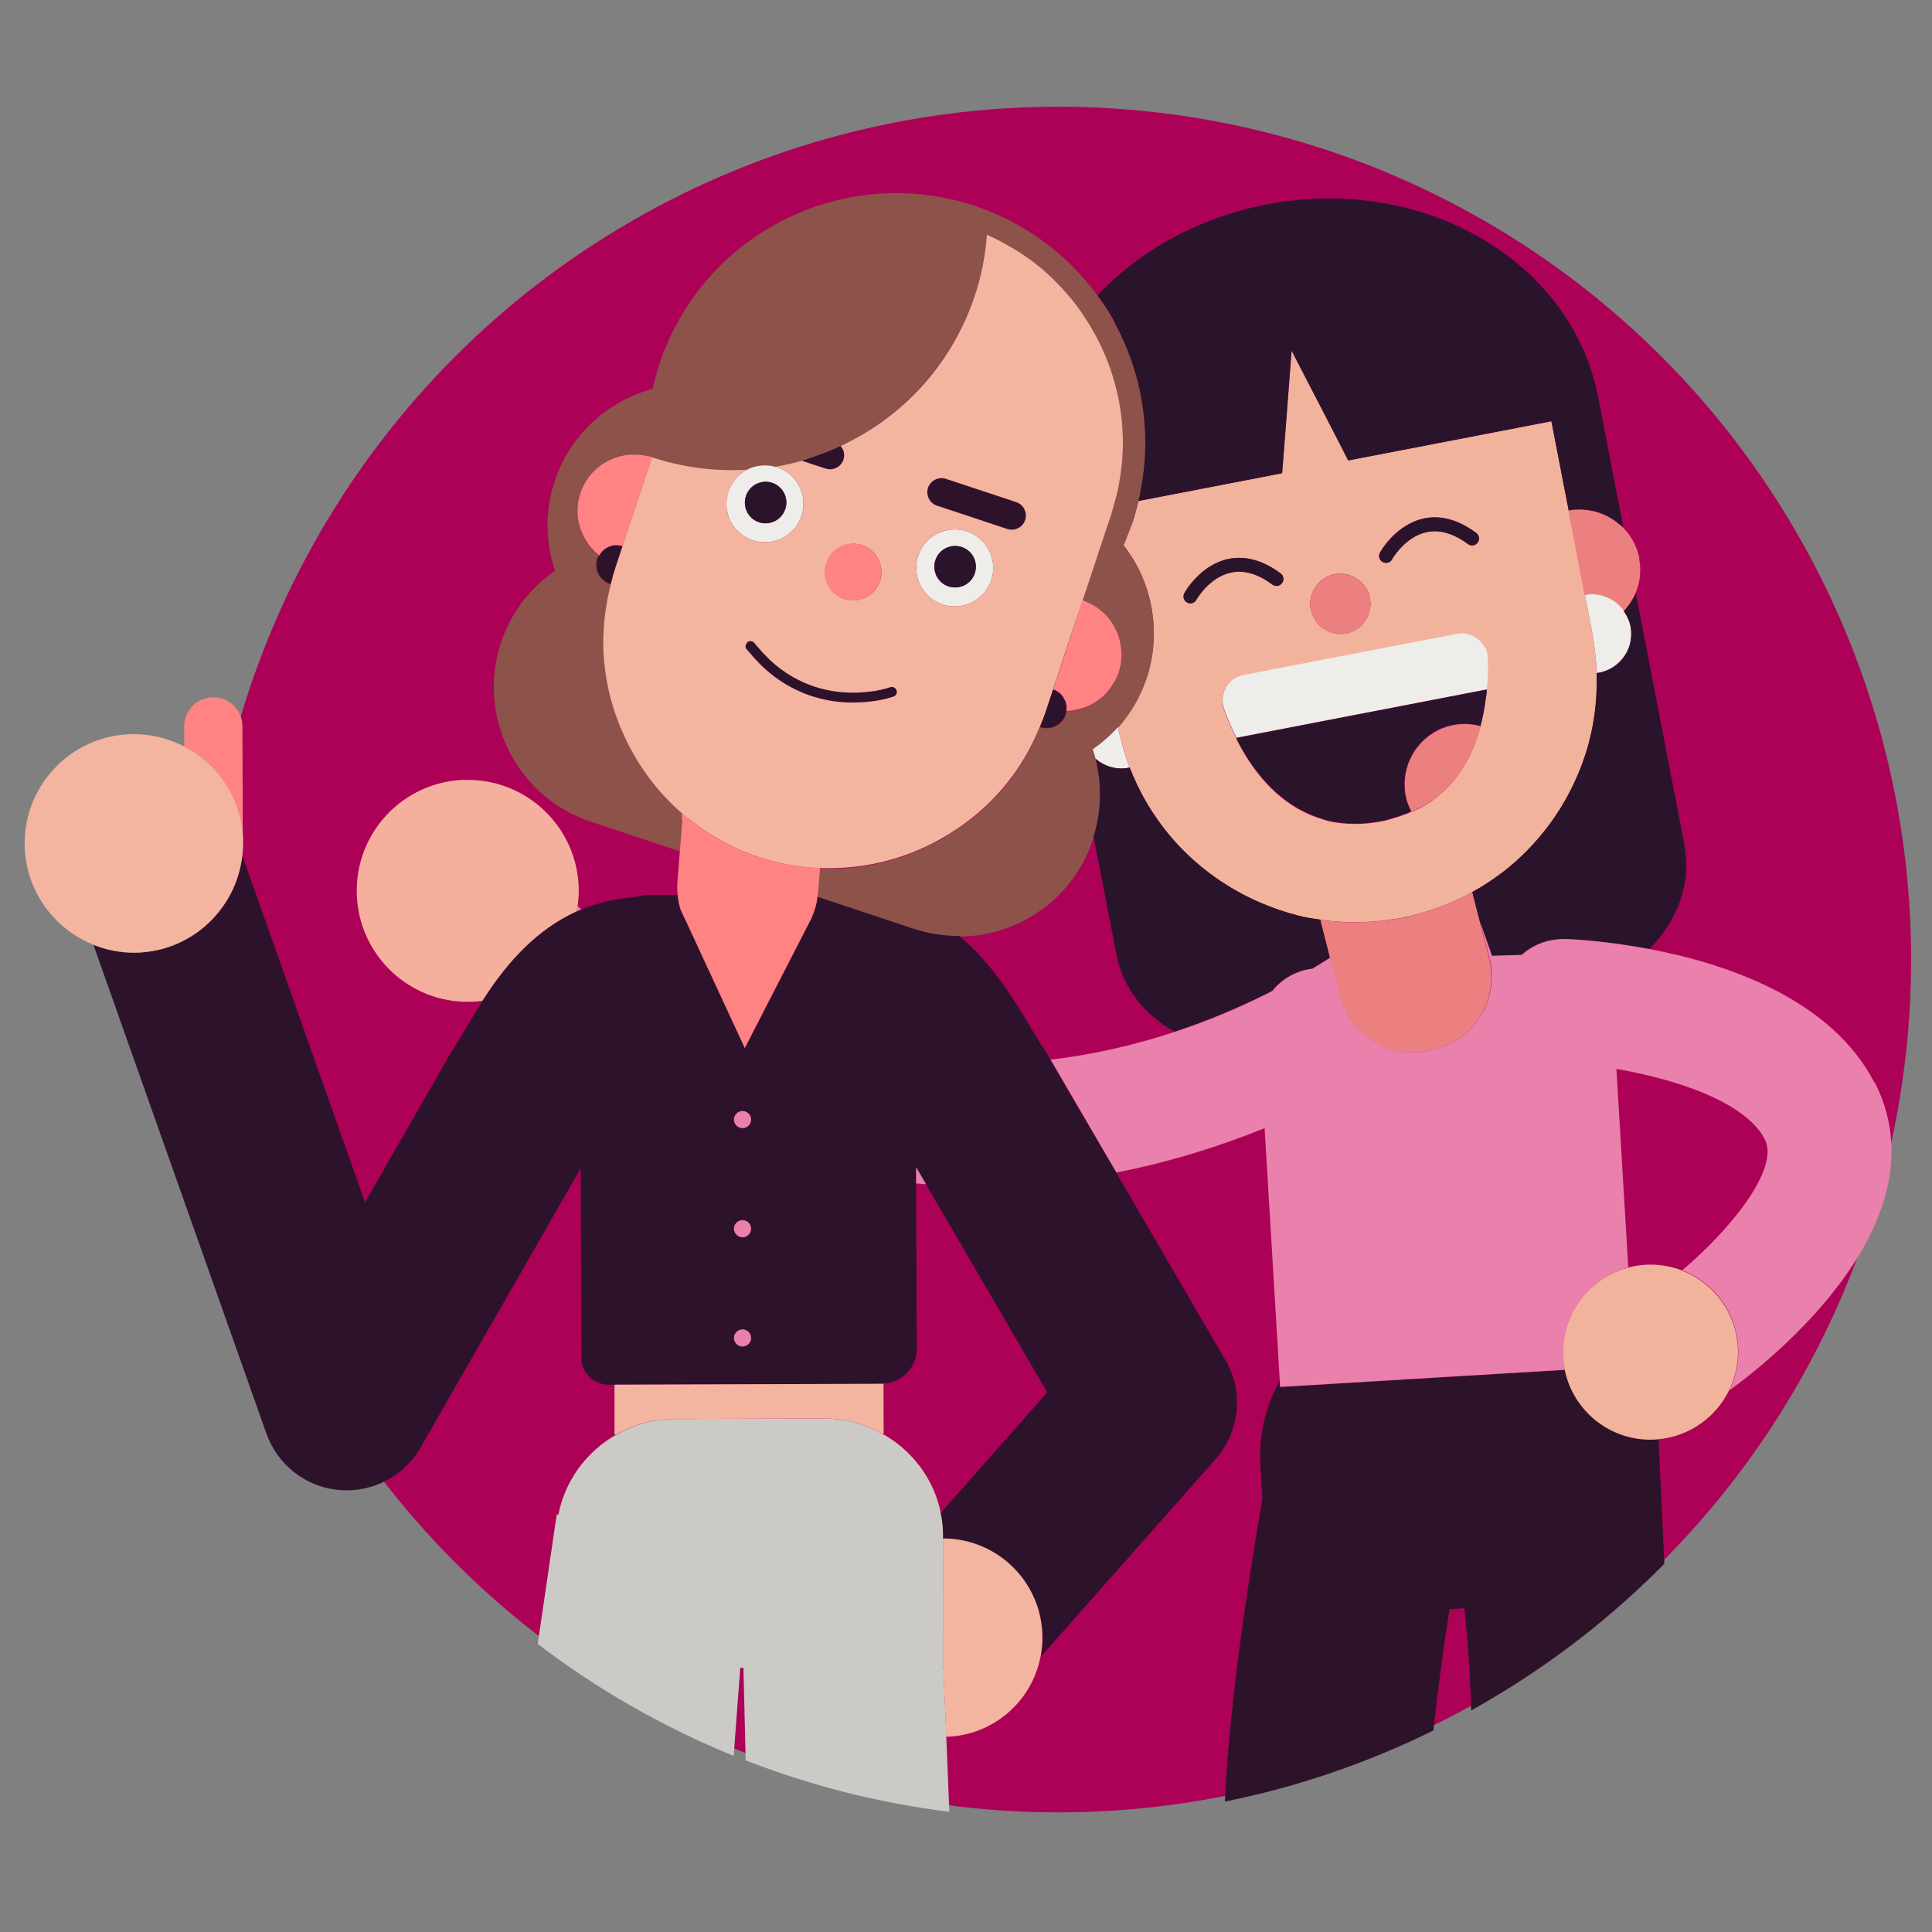
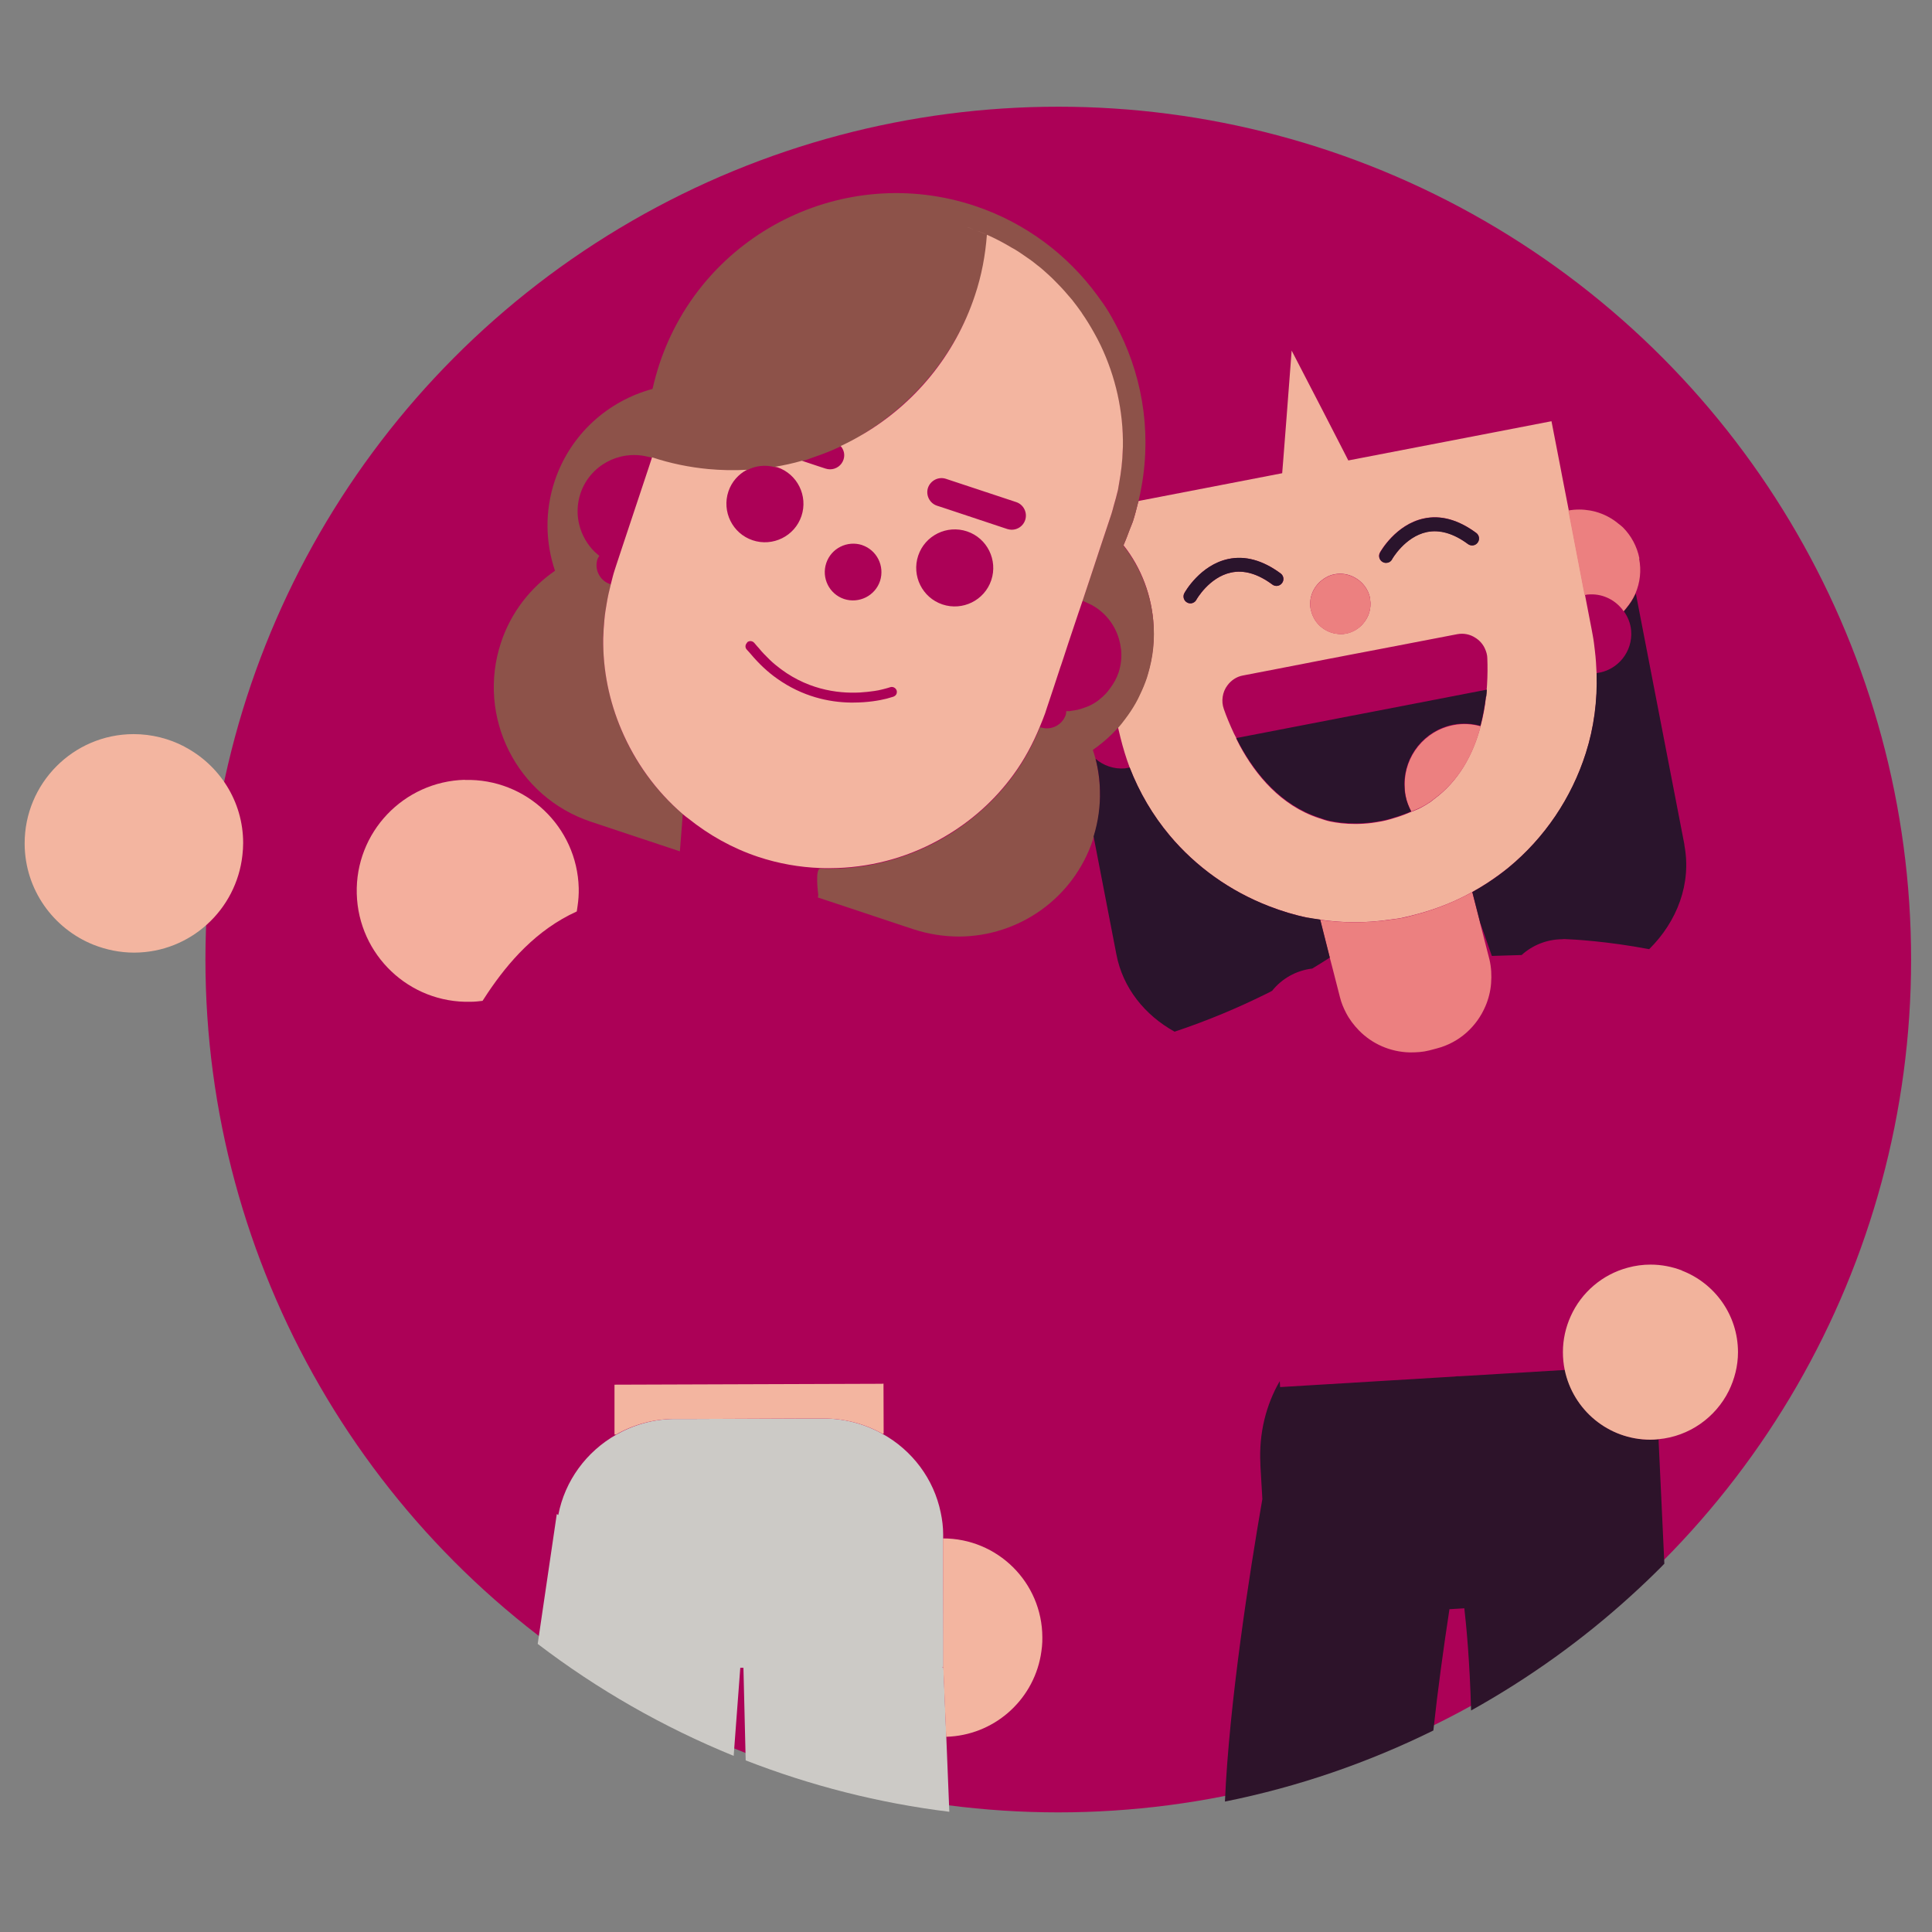
<svg xmlns="http://www.w3.org/2000/svg" id="Capa_1" viewBox="0 0 128.56 128.56">
  <rect x="0" y="0" width="128.56" height="128.56" fill="#808080" stroke="none" />
  <defs>
    <style>.cls-1{fill:#ff8383}.cls-1,.cls-10,.cls-13,.cls-2,.cls-4,.cls-6,.cls-7,.cls-8,.cls-9{stroke-width:0}.cls-2{fill:#2a142c}.cls-4{fill:#f3b5a0}.cls-6{fill:none}.cls-7{fill:#f2b39c}.cls-8{fill:#eeedea}.cls-9{fill:#ea80ac}.cls-10{fill:#ec8080}.cls-13{fill:#2d122c}</style>
  </defs>
  <circle cx="70.42" cy="63.85" r="56.75" style="fill:#ac0157;stroke-width:0" />
  <path d="M109.83 84.14c.74 0 1.44.14 2.09.39 3.3-2.81 6.47-6.8 5.5-8.71-1.31-2.56-6.05-4.03-9.88-4.69l.79 13.21c.48-.13.98-.2 1.5-.2ZM61.62 78.79c-.22-.02-.44-.03-.66-.05L61 89.73c0 1.24-.97 2.26-2.2 2.32v3.33h-.08c1.96 1.1 3.42 2.99 3.88 5.25l7.09-8.02-8.07-13.84ZM74.29 63.53l-1.52-7.86c-.02.06-.03.11-.05.17-1.31 3.94-4.96 6.43-8.89 6.45 2.21 1.84 3.66 4.26 4.72 6.03.32.53.63 1.06.96 1.56l.15.24.23.4c3-.35 5.78-1.03 8.27-1.85-1.99-1.1-3.44-2.9-3.87-5.13ZM115.05 92.54c-.88 1.77-2.62 3.04-4.69 3.22V95.91l.38 8.12c5.75-5.82 10.25-12.88 13.07-20.74-2.79 4.77-7.59 8.39-8.78 9.24ZM83.85 97.5v-.1c-.11-2.03.38-3.94 1.29-5.51l-1.01-16.82c-2.89 1.17-6.21 2.24-9.86 2.95l7.25 12.45c1.23 2.11.97 4.77-.65 6.6l-11.61 13.12c-.56 3.01-3.15 5.29-6.29 5.39l.2 4.96c2.31.29 4.67.45 7.06.45 3.86 0 7.63-.39 11.27-1.12.27-6.52 1.62-15.11 2.49-20.13l-.13-2.24ZM49.26 110.96l-.44 5.86c.26.11.53.2.8.3l-.15-6.16h-.21ZM96.44 107.07c-.39 2.55-.78 5.37-1.07 8.07.85-.42 1.69-.86 2.52-1.32-.09-3.3-.32-5.68-.45-6.8l-.99.06Z" class="cls-6" />
  <path d="m110.75 104.04-.38-8.12V95.77c-.18.02-.35.03-.53.03-2.81 0-5.15-1.99-5.7-4.64l-7.01.42h-.17l-.17.02-11.61.7-.02-.4c-.91 1.57-1.4 3.47-1.29 5.51v.1l.13 2.24c-.87 5.02-2.21 13.61-2.49 20.13 4.88-.98 9.53-2.59 13.87-4.73.29-2.7.68-5.52 1.07-8.07l.99-.06c.13 1.13.36 3.5.45 6.8 3.86-2.15 7.46-4.73 10.7-7.69.66-.6 1.31-1.22 1.94-1.85l.23-.24Z" style="fill:#2d132a;stroke-width:0" />
  <path d="M30.93 51.89c-4.08.11-7.3 3.5-7.19 7.58.11 4.08 3.5 7.3 7.58 7.19.27 0 .53-.03.79-.06.12-.18.24-.37.36-.55 1.36-2.02 3.22-4.18 5.91-5.4.02-.11.03-.23.05-.34.06-.4.09-.8.08-1.22-.11-4.08-3.5-7.3-7.58-7.19Z" style="fill:#f4af9d;stroke-width:0" />
  <path d="M111.92 84.54c-.65-.25-1.36-.39-2.09-.39-.52 0-1.02.07-1.5.2-1.7.45-3.1 1.65-3.81 3.23-.33.73-.52 1.54-.52 2.39 0 .41.04.81.12 1.19.55 2.65 2.89 4.64 5.7 4.64.18 0 .36-.01.53-.03 2.06-.19 3.81-1.45 4.69-3.22.38-.78.61-1.65.61-2.57 0-2.48-1.55-4.59-3.73-5.43ZM106.24 44.79c-.02-.49-.05-.98-.11-1.47-.04-.35-.08-.71-.15-1.07l-.07-.38-.18-.93-.26-1.35-.46-2.4-.16-.83-.46-2.4-.45-2.31-.1-.53-.6-3.09-3.88.75-9.64 1.86-.46-.9-1.25-2.43-2.06-3.98-.34 4.46-.21 2.7-.08 1-9.42 1.82-.14.03s-.03.1-.04.14c-.1.4-.2.8-.33 1.2-.06.19-.15.37-.22.56-.13.35-.26.71-.41 1.04 1.2 1.52 1.9 3.39 2 5.35.02.34.01.68 0 1.02-.03.59-.12 1.18-.27 1.76-.06.22-.11.45-.19.67-.13.38-.28.74-.45 1.09-.1.2-.19.4-.3.59-.21.37-.44.71-.69 1.04-.15.2-.3.4-.47.58.05.24.12.47.17.71.17.68.37 1.34.61 1.98.64 1.67 1.54 3.19 2.66 4.52 1.77 2.11 4.05 3.72 6.61 4.71.84.32 1.7.59 2.59.77.27.06.55.09.83.13 1.49.22 3.03.23 4.59 0 .26-.04.52-.06.78-.11.39-.08.76-.18 1.14-.28 1.28-.35 2.49-.83 3.61-1.46.34-.19.68-.39 1-.6.48-.32.94-.65 1.39-1.01 2.42-1.99 4.22-4.65 5.16-7.63.54-1.69.78-3.49.72-5.33Zm-27.43-5.32c.04-.08 1.06-1.87 2.91-2.27 1.13-.24 2.31.08 3.5.96.2.15.25.44.09.64-.15.2-.44.25-.64.1-.97-.72-1.89-.99-2.76-.8-1.46.31-2.3 1.8-2.3 1.81-.08.15-.24.24-.4.24-.08 0-.15-.02-.22-.06-.22-.12-.3-.4-.18-.62Zm3.46 9.65c-.05-.1-.11-.21-.16-.31-.27-.58-.5-1.13-.67-1.62-.1-.28-.12-.55-.08-.82.04-.28.15-.55.32-.77.24-.32.59-.57 1.02-.65l2.18-.42 3.44-.67.84-.16.67-.13 1.05-.2.84-.16 5.25-1.01c.43-.08.85.01 1.19.23.28.17.51.42.65.73.09.2.16.42.16.66.02.52.02 1.12-.02 1.76 0 .11-.02.23-.03.35-.01.15-.02.31-.04.47-.07.64-.19 1.3-.37 1.96-.48 1.8-1.41 3.6-3.13 4.85-.07.05-.12.11-.19.15-.21.14-.42.27-.65.39-.2.11-.43.19-.65.28-.29.12-.58.24-.9.34-.33.1-.66.21-1.03.28-.23.04-.45.08-.67.11-.73.09-1.42.09-2.05.02-.26-.03-.51-.07-.75-.12-.26-.06-.49-.14-.73-.22-2.52-.83-4.2-2.86-5.26-4.82-.08-.16-.16-.31-.24-.47Zm9.55-12.35c.04-.08 1.06-1.87 2.91-2.27 1.13-.25 2.31.08 3.5.96.2.15.25.44.09.64-.15.2-.44.24-.64.1-.96-.72-1.89-.99-2.75-.8-1.45.31-2.3 1.8-2.31 1.82-.08.15-.24.23-.4.23-.08 0-.15-.02-.22-.06-.22-.12-.3-.4-.18-.62Zm-1.69 1.65c.52.28.92.77 1.04 1.39v.06c.1.61-.09 1.2-.47 1.63-.05.05-.09.11-.14.15-.27.25-.6.43-.99.51-.24.05-.47.04-.69 0-.08-.01-.16-.03-.23-.05-.69-.2-1.24-.75-1.41-1.49 0-.02-.01-.04-.02-.06-.15-.76.16-1.49.72-1.94.25-.2.54-.35.87-.41.47-.09.93 0 1.32.21Z" class="cls-7" />
  <path d="m98.48 61.35-.51-1.99c-1.12.62-2.33 1.11-3.61 1.46-.38.1-.75.21-1.14.28-.26.05-.52.07-.78.11-1.56.22-3.1.21-4.59 0l.64 2.53.16.61.52 2.03c.09.36.23.69.39 1 .23.45.53.84.87 1.19.88.9 2.09 1.43 3.38 1.46.43 0 .86-.02 1.29-.13l.49-.13c1.53-.39 2.69-1.48 3.26-2.83.2-.47.33-.98.37-1.5.04-.52.02-1.06-.11-1.6l-.64-2.49ZM109.09 37.16c-.16-.81-.55-1.51-1.09-2.06-.09-.09-.19-.16-.29-.24-.45-.38-.97-.65-1.54-.81-.12-.03-.24-.06-.36-.08-.47-.08-.95-.09-1.45 0l.46 2.4.16.83.46 2.4c.08-.01.15-.04.23-.04.89-.08 1.71.3 2.24.94l.02.02c.04.05.07.11.11.16.06-.07.12-.14.18-.22.23-.28.43-.58.58-.91.01-.02.02-.05.03-.07.3-.71.4-1.51.24-2.31ZM93.91 54c.22-.09.45-.18.65-.28.23-.12.45-.25.65-.39.07-.05.12-.1.19-.15 1.73-1.25 2.66-3.05 3.13-4.85-.57-.16-1.19-.2-1.81-.08-1.93.37-3.27 2.08-3.25 3.98 0 .24.02.49.07.74.07.38.21.72.38 1.05ZM88.88 42.17c.22.04.46.04.69 0 .39-.07.72-.26.99-.51.05-.05.1-.1.14-.15.38-.44.57-1.02.47-1.63v-.06c-.12-.62-.52-1.11-1.04-1.39-.39-.21-.85-.3-1.32-.21-.33.06-.62.21-.87.41-.56.45-.87 1.19-.72 1.94 0 .02.01.04.02.06.17.74.72 1.29 1.41 1.49.08.02.15.04.23.05Z" class="cls-10" />
  <path d="m62.97 115.58-.19-4.62-.1-.04h.1v-1.93l-.02-6.6v-.28c0-.5-.06-.98-.16-1.45-.46-2.26-1.91-4.16-3.88-5.25-1.16-.65-2.49-1.02-3.91-1.02H53.4l-7.08.03h-1.41c-1.42 0-2.75.39-3.91 1.05-1.97 1.12-3.41 3.05-3.85 5.34l-.1-.06-1.27 8.64c3.97 3.03 8.35 5.54 13.04 7.45l.44-5.86h.21l.15 6.16c4.29 1.67 8.83 2.84 13.55 3.42l-.2-4.96Z" style="fill:#cccac6;stroke-width:0" />
  <path d="M74.76 36.29c.15-.34.28-.69.41-1.04.07-.19.15-.37.22-.56.13-.4.23-.8.33-1.2.01-.05.03-.1.04-.14.08-.34.15-.68.21-1.03.67-3.8-.02-7.59-1.78-10.82-.13-.25-.27-.49-.41-.73-.23-.38-.49-.75-.76-1.11-1.97-2.69-4.75-4.82-8.15-5.96-8.7-2.89-18.1 1.82-20.99 10.52-.18.55-.33 1.1-.46 1.66.3-.08.6-.14.9-.19-.3.05-.61.11-.9.19-2.96.8-5.47 3.01-6.51 6.13-.67 2.02-.61 4.1.02 5.97-1.62 1.12-2.92 2.75-3.59 4.77-1.64 4.94 1.03 10.28 5.98 11.93l5.92 1.97.16-2.02.03-.45c-1.79-1.54-3.18-3.47-4.08-5.61-.8-1.9-1.23-3.95-1.21-6.05v-.03c0-.42.04-.84.08-1.26.03-.35.09-.71.15-1.06.07-.43.17-.87.28-1.3h-.05c-.69-.23-1.07-.98-.84-1.67.03-.08.08-.14.12-.21-.11-.09-.21-.18-.31-.27-.99-.98-1.41-2.46-.95-3.87.62-1.87 2.56-2.91 4.44-2.47.11.03.22.04.33.08 1.23.41 2.48.66 3.72.78.87.08 1.73.1 2.59.05.56-.3 1.22-.38 1.87-.2.6-.1 1.2-.23 1.79-.4.25-.07.5-.16.74-.25.62-.21 1.24-.45 1.83-.73.52-.24 1.02-.51 1.51-.8h-.04c3.46-2.11 6.23-5.38 7.6-9.52.41-1.22.65-2.46.78-3.69 2.56 1.15 4.67 2.96 6.19 5.16.3.43.57.87.82 1.32.15.28.3.55.44.84.99 2.09 1.52 4.39 1.48 6.75 0 .07-.01.13-.01.2-.02.75-.11 1.51-.25 2.27-.03.14-.04.27-.07.41-.07.35-.18.69-.28 1.04-.05.18-.09.36-.15.54l-.3.9-.47 1.41-.04.12-.02.06-.21.64-.42 1.27-.45 1.35c.11.04.21.09.31.14.05.02.1.04.15.07.11.05.22.1.32.17.99.61 1.62 1.63 1.76 2.75 0 .04.02.07.02.11.05.5 0 1.03-.17 1.54-.13.39-.33.73-.56 1.04-.09.12-.17.23-.27.34-.3.32-.65.6-1.04.79-.16.08-.34.14-.51.2-.22.08-.45.13-.69.16-.05 0-.11.02-.16.03h-.25c-.01.08 0 .16-.03.24-.23.69-.98 1.07-1.67.84-.02 0-.03-.02-.04-.02-.47 1.15-1.05 2.23-1.76 3.2-1.24 1.71-2.83 3.1-4.61 4.15-2.15 1.25-4.59 1.98-7.11 2.07-.38.01-.76.02-1.14 0s-.14 1.75-.14 1.75c0 .06-.02.11-.03.17l2.02.67 3.51 1.17.85.28c1.01.33 2.03.48 3.04.48 3.93-.02 7.58-2.51 8.89-6.45.02-.06.03-.11.05-.17.32-1.01.45-2.04.42-3.04-.02-.72-.12-1.44-.29-2.13-.06-.21-.12-.42-.19-.63.46-.32.9-.68 1.3-1.08.13-.13.26-.26.38-.39.17-.18.32-.38.47-.58.25-.33.48-.67.69-1.04.11-.19.21-.39.3-.59.17-.35.32-.71.45-1.09.07-.22.13-.45.19-.67.15-.59.24-1.18.27-1.76.02-.34.02-.68 0-1.02-.1-1.96-.81-3.83-2-5.35Z" style="fill:#8d5249;stroke-width:0" />
-   <path d="m81.52 90.47-7.25-12.45-4.38-7.51-.23-.4-.15-.24c-.33-.5-.64-1.03-.96-1.56-1.06-1.77-2.51-4.19-4.72-6.03-1.01 0-2.03-.14-3.04-.48l-.85-.28-3.51-1.17-2.02-.67c-.06.49-.19.94-.39 1.37h.01l-.05.11c-.02.03-.03.07-.05.1l-3.34 6.5-1.02 1.99-1.44-3.11-2.43-5.24c-.17-.28-.31-.57-.41-.88-.1-.31-.16-.63-.19-.97h-1.83c-.38 0-.75.07-1.11.16-1.29.1-2.44.38-3.47.81-.1.04-.21.09-.31.13-2.69 1.22-4.55 3.38-5.91 5.4-.12.19-.25.37-.36.55-.42.65-.79 1.29-1.13 1.85-.31.53-.62 1.06-.95 1.57l-.15.24-5.59 9.75-8.17-23.09c-.39 3.63-3.46 6.46-7.2 6.48-.96 0-1.87-.18-2.7-.52L17.73 95.4c.74 2.08 2.62 3.55 4.83 3.75.17.02.34.02.51.02 2.01 0 3.89-1.07 4.91-2.84l10.66-18.59.04 12.59c0 1.01.82 1.82 1.83 1.81h.39l17.78-.06c.04 0 .08-.01.12-.01 1.23-.07 2.2-1.08 2.2-2.32l-.04-10.99v-1.09l.66 1.14 8.07 13.84-7.09 8.02c.1.47.15.96.16 1.45v.28c3.65-.01 6.61 2.93 6.63 6.58 0 .42-.04.83-.11 1.23l11.61-13.12c1.62-1.83 1.88-4.49.65-6.6ZM49.41 73.93c.31 0 .57.26.57.57s-.26.57-.57.57-.57-.26-.57-.57.26-.57.57-.57Zm-.57 7.83c0-.31.26-.57.57-.57s.57.26.57.57-.26.57-.57.57-.57-.26-.57-.57Zm.57 7.84c-.31 0-.57-.26-.57-.57s.26-.57.57-.57.57.26.57.57-.26.57-.57.57ZM40.6 38.84h.05c.08-.31.15-.61.25-.92l.11-.34.42-1.25h-.05c-.39-.11-.77-.03-1.09.17-.17.11-.31.27-.42.46-.04.07-.09.13-.12.21-.23.69.14 1.44.84 1.67ZM70.91 47.53c.03-.08.02-.16.03-.24 0-.06.02-.13.02-.19 0-.15-.03-.29-.08-.43-.13-.35-.39-.65-.77-.79-.01 0-.02-.02-.04-.02l-.04.12-.38 1.14-.11.34c-.1.3-.23.59-.35.89.02 0 .03.02.04.02.69.23 1.44-.14 1.67-.84ZM62.35 33.65l.52.17 4.15 1.38c.1.03.2.05.3.05.4 0 .76-.25.9-.65.16-.49-.1-1.03-.6-1.19l-1.81-.6-2.87-.95c-.49-.16-1.03.1-1.19.6-.16.49.1 1.03.6 1.19ZM54.93 31.18c.1.03.2.05.3.05.4 0 .76-.25.9-.65.11-.32.02-.65-.19-.9-.59.28-1.21.52-1.83.73-.25.08-.49.18-.74.25l1.05.35.52.17ZM49.93 43.48c.57.68 1.16 1.23 1.77 1.66 1.7 1.22 3.47 1.58 4.9 1.6h.17c.97 0 1.75-.15 2.23-.26.3-.07.47-.13.48-.14.13-.05.22-.18.22-.31 0-.04 0-.08-.02-.11-.06-.17-.25-.26-.43-.2 0 0-.21.07-.54.15-.14.03-.32.07-.51.1-.28.05-.6.08-.96.1-1.52.08-3.66-.2-5.62-1.84-.26-.22-.51-.46-.76-.72-.1-.11-.2-.24-.31-.35-.11-.13-.22-.24-.33-.38-.11-.15-.32-.17-.47-.06-.01 0-.01.03-.02.04-.12.12-.14.3-.04.43.08.11.17.19.26.29Z" class="cls-13" />
-   <path d="M74.39 48.39c-.12.14-.25.26-.38.39-.4.4-.83.76-1.3 1.08.07.21.14.42.19.63.52.45 1.21.7 1.95.64.11 0 .21-.04.32-.06-.25-.64-.45-1.3-.61-1.98-.06-.24-.13-.47-.17-.71ZM108.07 40.67c-.04-.05-.07-.11-.11-.16l-.02-.02c-.53-.64-1.35-1.01-2.24-.94-.08 0-.15.03-.23.04l.26 1.35.18.93.07.38c.07.36.11.71.15 1.07.06.49.1.98.11 1.47 1.4-.18 2.42-1.42 2.3-2.83-.04-.48-.22-.91-.48-1.28ZM98.82 43.13c-.14-.31-.37-.56-.65-.73-.34-.21-.76-.31-1.19-.23l-5.25 1.01-.84.16-1.72.33-.84.16-3.44.67-2.18.42c-.43.08-.78.33-1.02.65-.17.23-.28.49-.32.77-.04.27-.02.55.08.82.17.49.4 1.04.67 1.62.05.1.11.21.16.31l2.13-.41 5.53-1.07 1.72-.33 5.53-1.07 1.76-.34c0-.12.03-.24.03-.35.04-.64.04-1.24.02-1.76 0-.24-.07-.46-.16-.66ZM51.72 31.09l-.15-.03c-.65-.18-1.32-.09-1.87.2-.56.3-1.01.79-1.23 1.44-.45 1.34.27 2.8 1.61 3.25 1.34.45 2.8-.27 3.25-1.61s-.27-2.8-1.61-3.25Zm.53 2.79c-.24.72-1.03 1.11-1.75.87-.72-.24-1.11-1.03-.86-1.75.24-.72 1.03-1.11 1.75-.87s1.11 1.03.87 1.75ZM64.35 35.36c-1.34-.45-2.8.27-3.25 1.61s.27 2.8 1.61 3.25c1.34.45 2.8-.27 3.25-1.61s-.27-2.8-1.61-3.25Zm.51 2.79c-.24.72-1.03 1.11-1.75.87-.72-.24-1.11-1.03-.87-1.75.24-.72 1.03-1.11 1.75-.87s1.11 1.03.87 1.75Z" class="cls-8" />
  <path d="m112.09 56.23-3.08-15.92-.16-.83c-.01.02-.02.05-.03.07-.15.33-.35.63-.58.91-.06.07-.11.15-.18.22.26.37.44.8.48 1.28.12 1.41-.9 2.66-2.3 2.83.06 1.84-.18 3.64-.72 5.33-.95 2.98-2.74 5.64-5.16 7.63-.44.36-.91.7-1.39 1.01-.32.21-.66.41-1 .6l.51 1.99.79 2.26 1.98-.06c.72-.65 1.67-1.04 2.68-1.05.07 0 .14-.02.21-.01.58.02 2.79.14 5.6.67 1.87-1.85 2.83-4.38 2.34-6.93ZM87.03 61.07c-.89-.18-1.75-.44-2.59-.77-2.56-.99-4.84-2.6-6.61-4.71-1.11-1.33-2.01-2.85-2.66-4.52-.11.02-.21.05-.32.06-.74.06-1.43-.19-1.95-.64.18.69.28 1.4.29 2.13.03 1.01-.11 2.03-.42 3.04l1.52 7.86c.43 2.23 1.89 4.03 3.87 5.13 2.25-.75 4.26-1.61 6-2.47.17-.08.33-.16.49-.25.64-.8 1.58-1.35 2.67-1.48.42-.25.81-.5 1.17-.73l-.64-2.53c-.28-.04-.55-.08-.83-.13ZM98.9 46.36c.02-.16.03-.31.04-.47l-1.76.34-5.53 1.07-1.72.33-5.53 1.07-2.13.41c.08.15.15.31.24.47 1.06 1.95 2.74 3.99 5.26 4.82.24.08.47.17.73.22.24.05.49.09.75.12.64.07 1.32.07 2.05-.02.22-.03.44-.06.67-.11.37-.07.7-.17 1.03-.28.32-.1.62-.21.9-.34-.17-.33-.31-.67-.38-1.05-.05-.25-.06-.49-.07-.74-.01-1.9 1.32-3.6 3.25-3.98.62-.12 1.24-.08 1.81.08.17-.66.29-1.32.37-1.96ZM85.22 38.16c-1.19-.88-2.37-1.21-3.5-.96-1.86.4-2.87 2.19-2.91 2.27-.12.22-.04.5.18.62.07.04.15.06.22.06.16 0 .32-.09.4-.24 0-.01.85-1.5 2.3-1.81.86-.19 1.79.08 2.76.8.2.15.49.11.64-.1.15-.2.11-.49-.09-.64ZM98.33 36.11c.15-.2.11-.49-.09-.64-1.19-.88-2.37-1.21-3.5-.96-1.86.4-2.87 2.19-2.91 2.27-.12.22-.04.5.18.62.07.04.15.06.22.06.16 0 .32-.08.4-.23 0-.02.86-1.51 2.31-1.82.86-.18 1.79.09 2.75.8.2.15.49.11.64-.1Z" class="cls-2" />
-   <path d="M74.18 21.49c1.76 3.23 2.45 7.03 1.78 10.82-.06.34-.12.68-.21 1.03l.14-.03 9.42-1.82.08-1 .21-2.7.34-4.46L88 27.31l1.25 2.43.46.9 9.64-1.86 3.88-.75.6 3.09.1.53.45 2.31c.49-.1.98-.08 1.45 0 .12.02.24.05.36.08.57.15 1.09.43 1.54.81.1.08.2.15.29.24l-1.67-8.65c-1.76-9.1-11.65-14.85-22.08-12.83-4.54.88-8.43 3.08-11.24 6.03.26.36.52.73.76 1.11.15.24.28.49.41.73ZM51.39 32.13c-.72-.24-1.51.14-1.75.87-.24.72.14 1.51.86 1.75s1.51-.14 1.75-.87c.24-.72-.14-1.51-.87-1.75ZM64 36.4c-.72-.24-1.51.14-1.75.87-.24.72.14 1.51.87 1.75.72.24 1.51-.14 1.75-.87.24-.72-.14-1.51-.87-1.75Z" class="cls-2" />
-   <path d="M38.38 60.64c.1-.05.21-.09.31-.13-.09-.07-.17-.14-.26-.21-.02.12-.03.23-.05.34ZM60.96 78.75c.22.02.44.03.66.05l-.66-1.14v1.09ZM124.74 72.06c-2.89-5.62-9.91-7.95-14.99-8.91-2.8-.53-5.01-.65-5.6-.67-.07 0-.14.01-.21.01-1.01.02-1.96.4-2.68 1.05l-1.98.06-.79-2.26.64 2.49c.14.54.16 1.07.11 1.6-.04.52-.17 1.03-.37 1.5-.58 1.35-1.74 2.44-3.26 2.83l-.49.13c-.43.11-.87.14-1.29.13-1.29-.03-2.49-.56-3.38-1.46-.34-.35-.65-.74-.87-1.19-.16-.32-.3-.65-.39-1l-.52-2.03-.16-.61c-.36.23-.75.47-1.17.73-1.09.13-2.03.68-2.67 1.48-.16.08-.32.16-.49.25-1.73.86-3.75 1.73-6 2.47-2.49.82-5.26 1.5-8.27 1.85l4.38 7.51c3.65-.71 6.97-1.78 9.86-2.95l1.01 16.82.02.4 11.61-.7h.17l.17-.02 7.01-.42c-.08-.38-.12-.78-.12-1.19 0-.85.19-1.66.52-2.39.71-1.58 2.11-2.78 3.81-3.23l-.79-13.21c3.83.66 8.56 2.14 9.88 4.69.98 1.91-2.19 5.9-5.5 8.71 2.18.84 3.73 2.95 3.73 5.43 0 .93-.22 1.8-.61 2.57 1.19-.85 5.99-4.47 8.78-9.24 1.26-2.16 2.11-4.56 2.02-7.04-.05-1.38-.38-2.79-1.1-4.2ZM49.41 73.93c-.31 0-.57.26-.57.57s.26.57.57.57.57-.26.57-.57-.26-.57-.57-.57ZM49.41 81.19c-.31 0-.57.26-.57.57s.26.57.57.57.57-.26.57-.57-.26-.57-.57-.57ZM49.41 88.46c-.31 0-.57.26-.57.57s.26.57.57.57.57-.26.57-.57-.26-.57-.57-.57Z" class="cls-9" />
-   <path d="M45.81 54.46c-.13-.1-.26-.2-.38-.3s-.03.45-.03.45l-.16 2.02-.17 2.15c-.02.26 0 .51.02.76.03.33.09.66.19.97l.41.88 2.43 5.24 1.44 3.11 1.02-1.99 3.34-6.5s.03-.07.05-.1l.05-.1h-.01c.2-.42.33-.88.39-1.37 0-.06.03-.11.03-.17l.14-1.75c-1.37-.06-2.75-.29-4.12-.74-1.74-.58-3.3-1.46-4.65-2.55ZM74.59 43.07c-.14-1.12-.77-2.14-1.76-2.75-.1-.06-.21-.11-.32-.17-.05-.02-.1-.05-.15-.07-.11-.05-.2-.1-.31-.14l-.14.41-.07.21-.03.09-.03.09-.17.52-.51 1.55-.33 1.01-.16.48-.02.05-.5 1.51s.03.03.04.03c.38.14.64.44.77.79.05.14.08.28.08.43 0 .06-.01.13-.02.19H71.21c.05 0 .11-.02.16-.03.24-.03.47-.09.69-.16.18-.06.35-.12.51-.2.39-.2.74-.47 1.04-.79.1-.1.18-.22.27-.34.23-.31.43-.65.56-1.04.17-.51.22-1.03.17-1.54 0-.04-.02-.07-.02-.11ZM43.06 30.35c-1.88-.44-3.82.6-4.44 2.47-.47 1.41-.05 2.89.95 3.87.1.1.2.19.31.27.1-.19.24-.34.42-.46.31-.21.7-.29 1.09-.17h.05l1.7-5.12.26-.79c-.11-.04-.22-.05-.33-.08ZM57.36 36.27c-.99-.33-2.06.21-2.39 1.2-.33.99.21 2.06 1.19 2.39.99.33 2.06-.21 2.39-1.2.33-.99-.21-2.06-1.2-2.39ZM14.21 46.4h-.03c-1.06 0-1.92.87-1.92 1.93v1.36c2.31 1.21 3.89 3.62 3.9 6.41l-.03-7.78c0-1.06-.87-1.92-1.93-1.92Z" class="cls-1" />
  <path d="m62.75 102.38.02 6.6v1.93h-.1l.1.04.19 4.62c3.15-.09 5.74-2.38 6.29-5.39.07-.4.12-.81.11-1.23-.01-3.65-2.98-6.59-6.63-6.58ZM58.67 92.08l-17.78.06v3.32h.1c1.16-.66 2.49-1.04 3.91-1.04h1.41l7.08-.03h1.41c1.42 0 2.75.36 3.91 1.01h.09l-.01-3.33c-.04 0-.08.01-.12.01ZM64.39 15.12c.44.15.86.32 1.28.5-.1 1.35-.35 2.71-.8 4.05-1.34 4.02-4.04 7.2-7.42 9.21-.49.29-.99.56-1.51.8.21.24.3.57.19.9-.13.4-.5.65-.9.65-.1 0-.2-.02-.3-.05l-.52-.17-1.05-.35c-.59.17-1.18.3-1.79.4l.15.03c1.34.45 2.06 1.91 1.61 3.25s-1.91 2.06-3.25 1.61c-1.34-.45-2.06-1.91-1.61-3.25.22-.65.67-1.14 1.23-1.44-.86.05-1.72.03-2.59-.05-1.24-.12-2.49-.37-3.72-.78l-.26.79-1.7 5.11-.42 1.27-.11.34c-.1.3-.17.61-.25.92-.11.43-.21.86-.28 1.3-.06.35-.12.71-.15 1.06-.04.42-.07.84-.08 1.26-.03 2.11.4 4.18 1.21 6.08.91 2.14 2.29 4.07 4.08 5.61.12.11.25.2.38.3 1.36 1.09 2.91 1.97 4.65 2.55 1.36.45 2.75.69 4.12.74.38.02.76.01 1.14 0 2.53-.09 4.97-.81 7.11-2.07 1.79-1.04 3.37-2.44 4.61-4.15.71-.97 1.29-2.05 1.76-3.2.12-.29.24-.58.35-.89l.11-.34.38-1.14.04-.12.5-1.52.02-.05.16-.48.33-1.01.69-2.06.06-.17.07-.21.14-.41.45-1.35.42-1.27.23-.7.51-1.53.3-.9c.06-.18.1-.36.15-.54.1-.35.2-.69.28-1.04.03-.14.04-.27.07-.41.14-.76.23-1.51.25-2.27 0-.07.01-.13.01-.2.04-2.36-.49-4.67-1.48-6.75-.14-.29-.28-.56-.44-.84-.25-.45-.52-.89-.82-1.32v-.01c-.21-.3-.43-.59-.65-.87-.08-.1-.17-.2-.26-.3-.15-.18-.31-.36-.47-.53-.11-.12-.22-.23-.34-.35-.14-.15-.29-.29-.44-.43-.13-.12-.27-.24-.4-.36-.14-.12-.28-.24-.43-.35-.15-.12-.31-.25-.47-.36l-.39-.27c-.18-.13-.37-.25-.56-.37-.08-.05-.17-.1-.25-.14-.91-.55-1.89-1.01-2.94-1.36m-2.03 18.53c-.49-.16-.76-.7-.6-1.19.17-.49.7-.76 1.19-.6l2.87.95 1.81.6c.49.16.76.7.6 1.19-.13.4-.5.65-.9.65-.1 0-.2-.02-.3-.05l-4.15-1.38-.52-.17Zm-2.87 12.7s-.19.06-.48.14c-.47.12-1.26.26-2.23.26h-.17c-1.43-.02-3.2-.39-4.9-1.6-.61-.43-1.2-.98-1.77-1.66-.08-.1-.17-.18-.26-.29-.1-.13-.08-.31.04-.43.01-.01 0-.03.02-.04.14-.11.35-.09.47.06.11.14.22.25.33.38.1.12.2.24.31.35.25.26.5.51.76.72 1.97 1.64 4.11 1.92 5.62 1.84.36-.02.68-.06.96-.1.19-.03.37-.06.51-.1.34-.08.53-.15.54-.15.17-.06.36.03.43.2.01.04.02.08.02.11 0 .14-.08.26-.22.31Zm1.62-9.38c.45-1.34 1.91-2.06 3.25-1.61 1.34.45 2.06 1.91 1.61 3.25s-1.91 2.06-3.25 1.61c-1.34-.45-2.06-1.91-1.61-3.25Zm-3.74-.7c.99.33 1.52 1.4 1.2 2.39-.33.99-1.4 1.52-2.39 1.2-.99-.33-1.52-1.4-1.19-2.39.33-.99 1.4-1.52 2.39-1.2ZM12.27 49.68c-1.01-.53-2.17-.83-3.39-.83-4.01.01-7.25 3.28-7.24 7.29.01 3.06 1.91 5.66 4.59 6.73.84.33 1.75.52 2.7.52 3.74-.01 6.8-2.85 7.2-6.48.03-.27.05-.54.05-.81 0-2.79-1.59-5.2-3.9-6.41Z" class="cls-4" />
</svg>